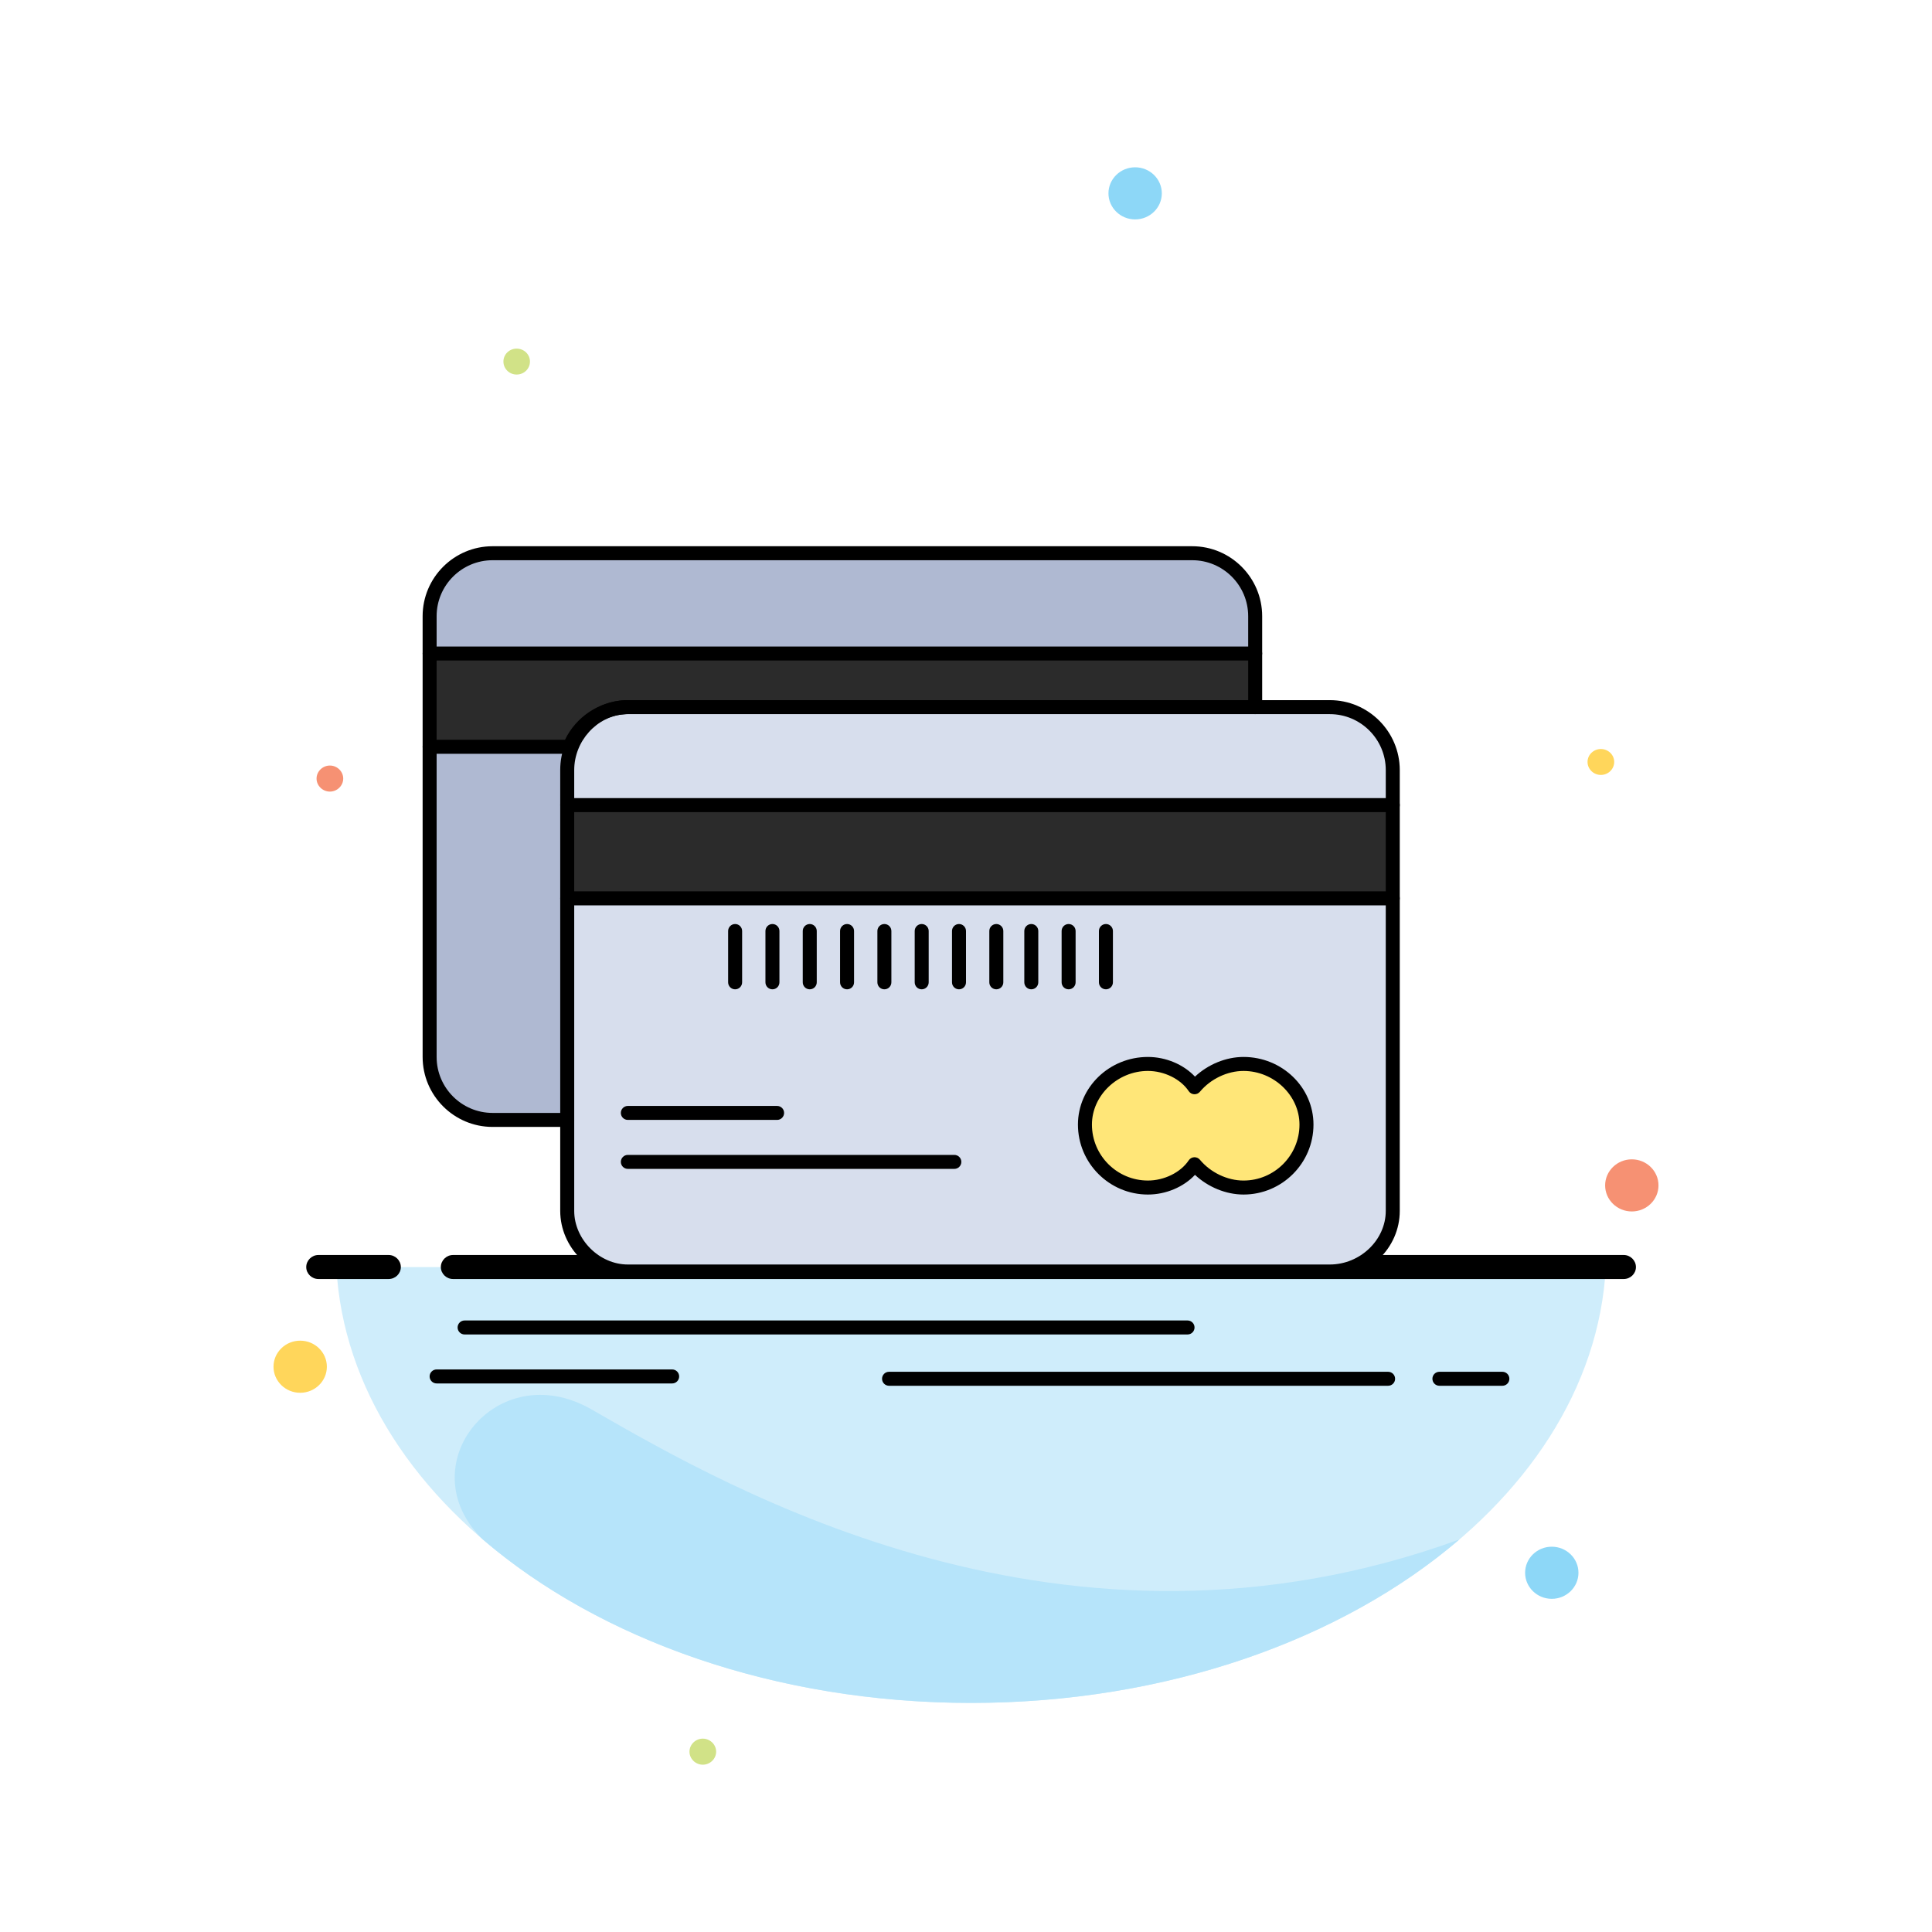
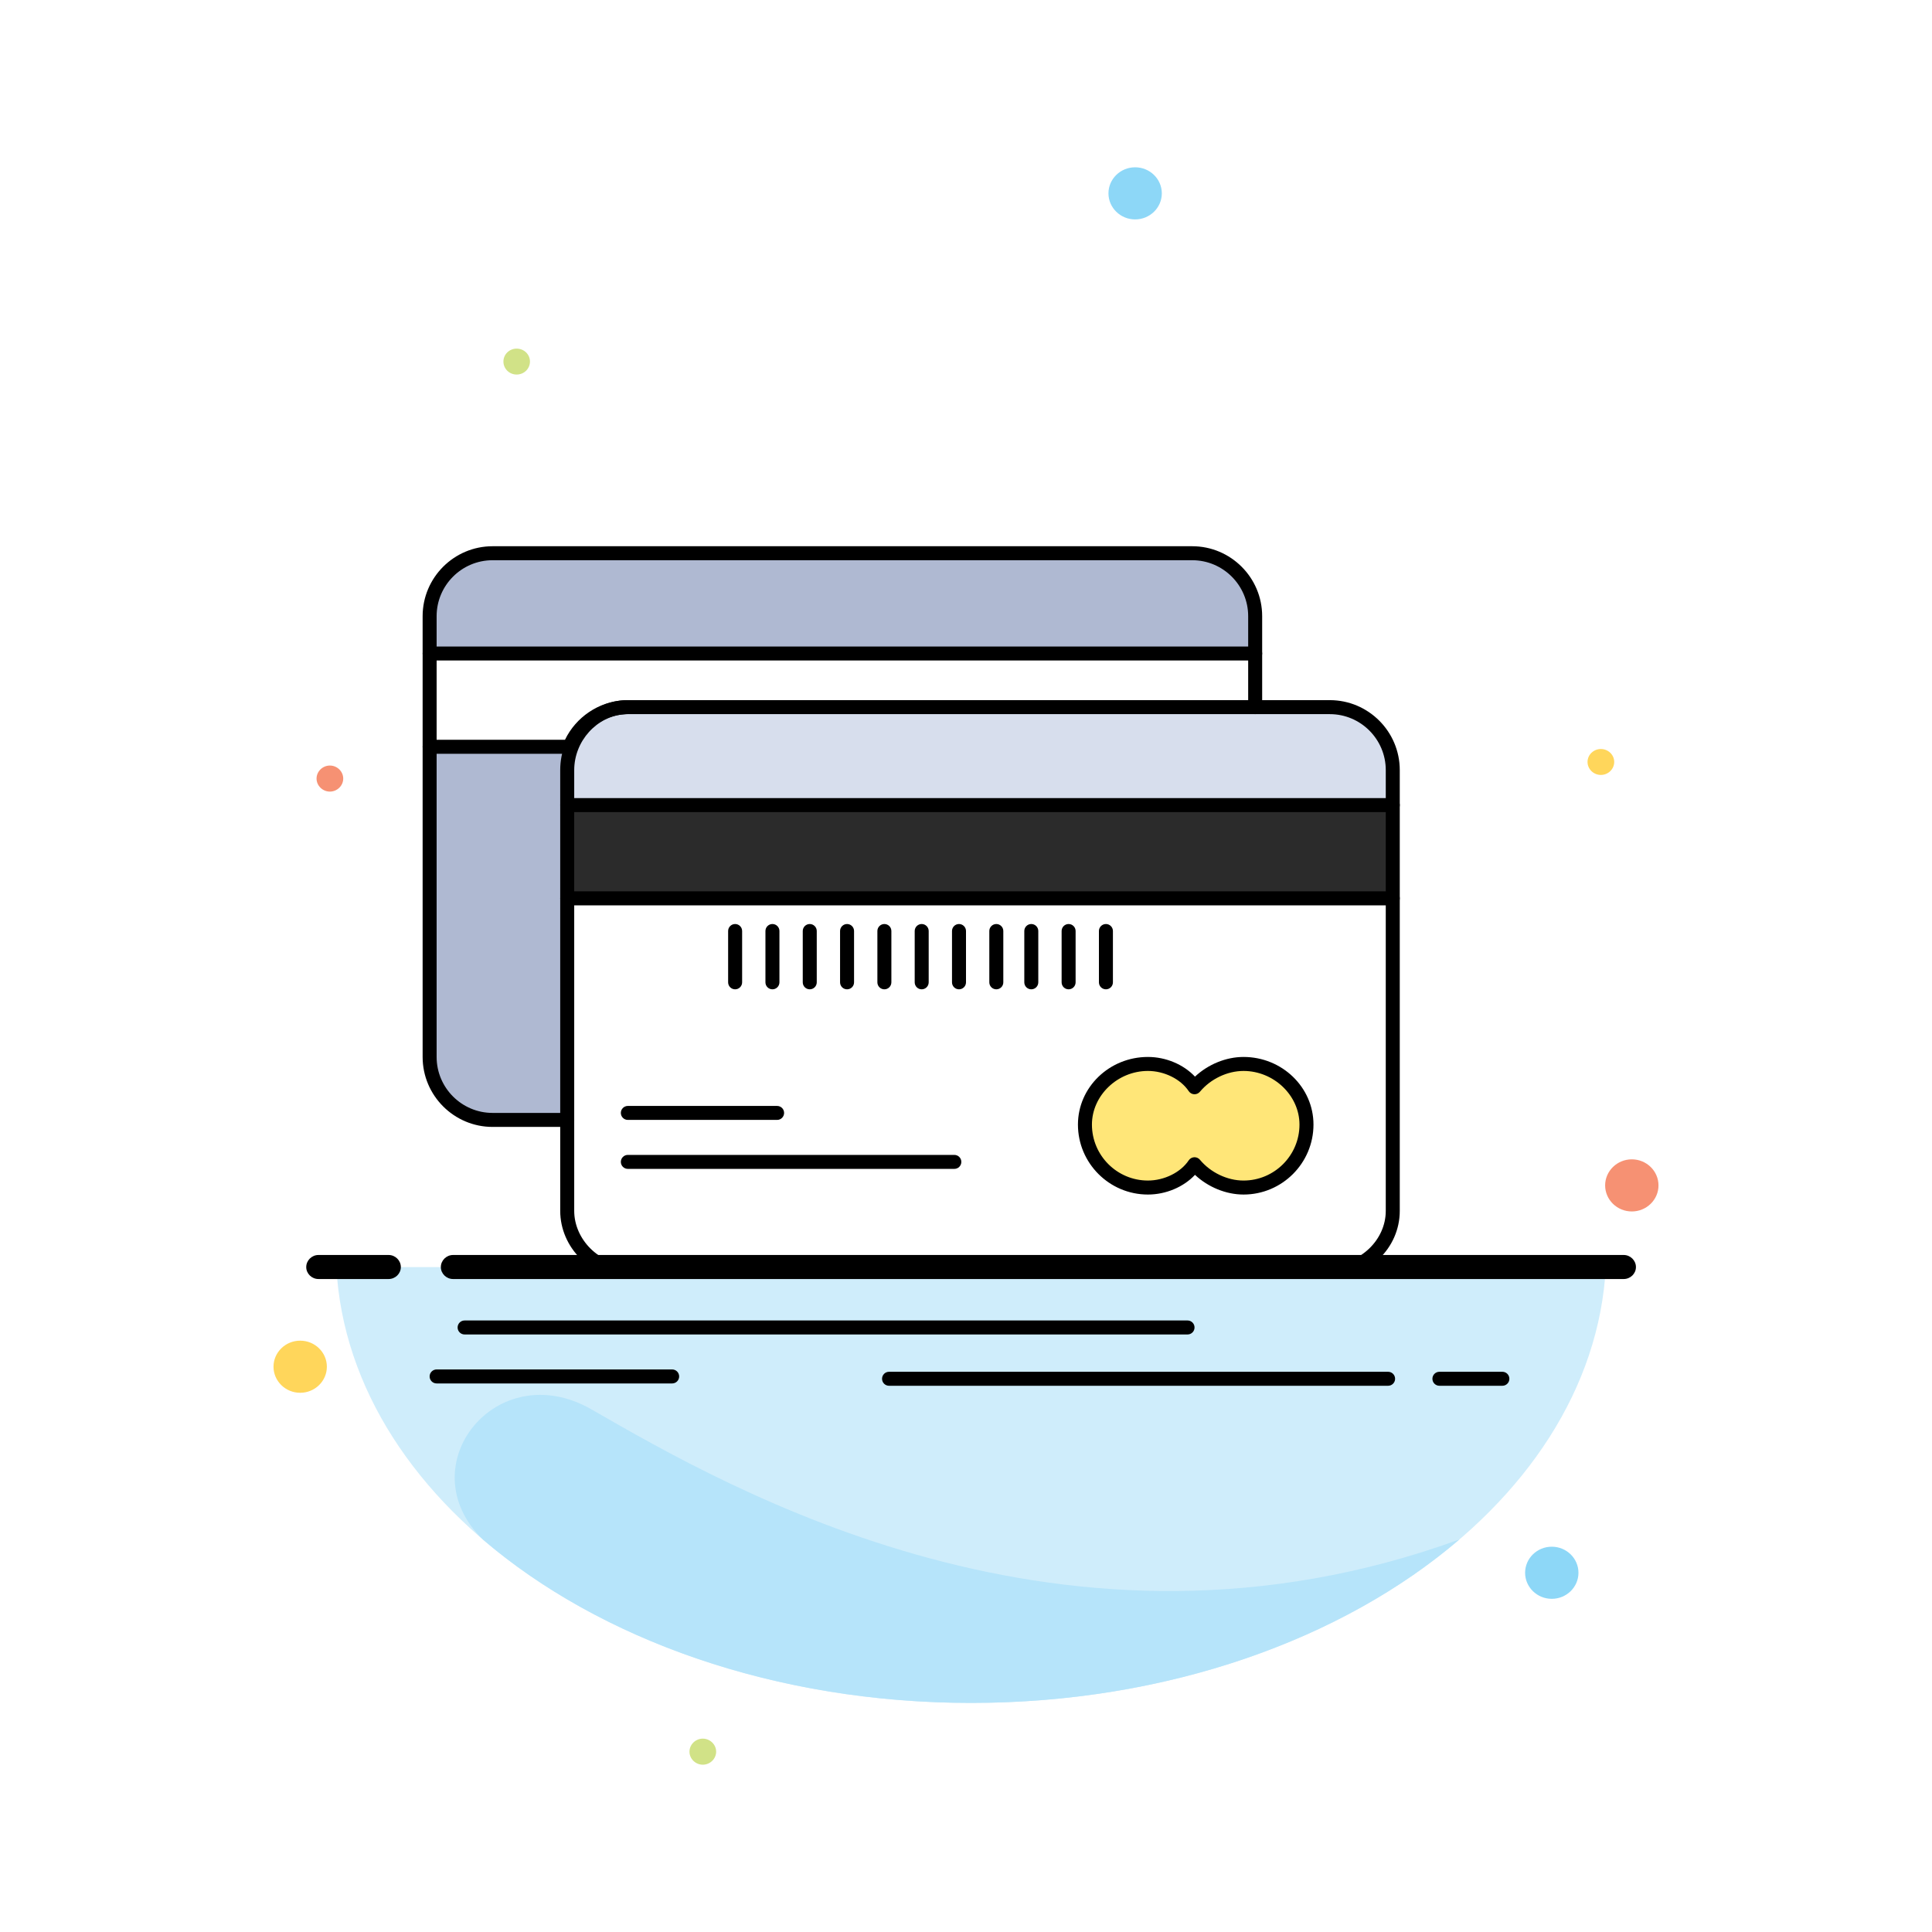
<svg xmlns="http://www.w3.org/2000/svg" version="1.1" x="0px" y="0px" viewBox="0 0 4000 4000" style="enable-background:new 0 0 4000 4000;" xml:space="preserve">
  <style type="text/css">
	.st0{fill-rule:evenodd;clip-rule:evenodd;fill:#CFEDFB;}
	.st1{fill-rule:evenodd;clip-rule:evenodd;}
	.st2{fill-rule:evenodd;clip-rule:evenodd;fill:#FFD65B;}
	.st3{fill-rule:evenodd;clip-rule:evenodd;fill:#F69173;}
	.st4{fill-rule:evenodd;clip-rule:evenodd;fill:#D1E287;}
	.st5{fill-rule:evenodd;clip-rule:evenodd;fill:#8DD7F7;}
	.st6{fill-rule:evenodd;clip-rule:evenodd;fill:#B6E4FA;}
	.st7{fill:#D7DEED;}
	.st8{fill:#2B2B2B;}
	.st9{fill:#FFE678;}
	.st10{fill:#AFB9D2;}
</style>
  <g id="_x36_78">
    <g>
      <g>
        <path class="st0" d="M2010.53,3525.7c709.47,0,1287.4-401,1314.16-902.37H696.38C723.14,3124.71,1301.36,3525.7,2010.53,3525.7     L2010.53,3525.7z" />
        <path class="st1" d="M938.08,2598.3H3361.7c13.95,0,25.34,11.4,25.34,25.03l0,0c0,13.62-11.39,24.75-25.34,24.75H938.08     c-13.95,0-25.34-11.12-25.34-24.75l0,0C912.74,2609.7,924.14,2598.3,938.08,2598.3L938.08,2598.3z M804.56,2598.3H659.37     c-13.95,0-25.34,11.4-25.34,25.03l0,0c0,13.62,11.39,24.75,25.34,24.75h145.19c13.95,0,25.34-11.12,25.34-24.75l0,0     C829.9,2609.7,818.51,2598.3,804.56,2598.3L804.56,2598.3z" />
        <path class="st2" d="M621.5,2883.61c30.46,0,55.23-24.2,55.23-53.96s-24.77-53.95-55.23-53.95c-30.46,0-55.23,24.19-55.23,53.95     S591.04,2883.61,621.5,2883.61L621.5,2883.61z" />
        <path class="st3" d="M3378.5,2508.19c30.46,0,55.23-24.19,55.23-53.95c0-29.75-24.77-53.95-55.23-53.95s-55.24,24.2-55.24,53.95     C3323.26,2484,3348.04,2508.19,3378.5,2508.19L3378.5,2508.19z" />
        <path class="st4" d="M1455.1,3653.62c15.08,0,27.61-12.24,27.61-26.97s-12.53-26.98-27.61-26.98     c-15.09,0-27.62,12.25-27.62,26.98S1440,3653.62,1455.1,3653.62L1455.1,3653.62z" />
        <path class="st5" d="M3212.8,3310.2c30.46,0,55.23-24.2,55.23-53.96s-24.77-53.95-55.23-53.95s-55.23,24.19-55.23,53.95     S3182.34,3310.2,3212.8,3310.2L3212.8,3310.2z" />
        <path class="st6" d="M3021.49,3187.28c-241.14,206.61-604.41,338.43-1010.96,338.43c-406.25,0-769.82-131.82-1010.95-338.43     c-155.44-151.84,28.47-382.36,225.19-269.19C1512.31,3083.55,2205.26,3484.82,3021.49,3187.28L3021.49,3187.28z" />
        <path class="st4" d="M1069.61,775.45c15.37,0,27.61-11.95,27.61-26.96c0-14.75-12.24-26.7-27.61-26.7     c-15.09,0-27.33,11.95-27.33,26.7C1042.28,763.5,1054.52,775.45,1069.61,775.45L1069.61,775.45z" />
        <path class="st2" d="M3314.44,1604.42c15.09,0,27.61-11.95,27.61-26.97c0-14.74-12.52-26.7-27.61-26.7     c-15.09,0-27.62,11.96-27.62,26.7C3286.83,1592.47,3299.35,1604.42,3314.44,1604.42L3314.44,1604.42z" />
        <path class="st3" d="M683,1638.91c15.09,0,27.61-12.24,27.61-26.97c0-14.75-12.52-26.97-27.61-26.97     c-15.09,0-27.61,12.23-27.61,26.97C655.38,1626.67,667.91,1638.91,683,1638.91L683,1638.91z" />
        <path class="st5" d="M2350.18,454.27c30.46,0,55.23-24.19,55.23-53.95c0-29.76-24.77-53.95-55.23-53.95s-55.23,24.19-55.23,53.95     C2294.95,430.08,2319.71,454.27,2350.18,454.27L2350.18,454.27z" />
      </g>
    </g>
    <g>
-       <path class="st7" d="M2883.59,1859.99v646.98c0,67.59-57.96,125.53-130.38,125.53H1299.9c-67.6,0-125.53-57.94-125.53-125.53    v-188.31v-458.67H2883.59z M2704.94,2328.33c0-67.6-57.96-125.54-130.38-125.54c-38.62,0-77.26,19.32-101.39,48.28    c-19.32-28.96-57.93-48.28-96.58-48.28c-72.41,0-130.35,57.93-130.35,125.54c0,72.43,57.94,130.37,130.35,130.37    c38.64,0,77.26-19.32,96.58-48.3c24.14,28.98,62.77,48.3,101.39,48.3C2646.98,2458.69,2704.94,2400.76,2704.94,2328.33z" />
      <rect x="1174.37" y="1666.84" class="st8" width="1709.22" height="193.15" />
      <path class="st7" d="M2883.59,1594.42v72.42H1174.37v-72.42c0-69.73,53.73-126.06,118.05-130.13c0.66-0.04,1.34-0.09,2.03-0.09    c1.82-0.09,3.61-0.16,5.45-0.16h1298.8h154.51C2825.63,1464.05,2883.59,1522.01,2883.59,1594.42z" />
      <path class="st9" d="M2574.57,2202.79c72.42,0,130.38,57.93,130.38,125.54c0,72.43-57.96,130.37-130.38,130.37    c-38.62,0-77.26-19.32-101.39-48.3c-19.32,28.98-57.93,48.3-96.58,48.3c-72.41,0-130.35-57.93-130.35-130.37    c0-67.6,57.94-125.54,130.35-125.54c38.64,0,77.26,19.32,96.58,48.28C2497.31,2222.11,2535.95,2202.79,2574.57,2202.79z" />
-       <path class="st8" d="M2598.7,1352.99v111.05H1299.9c-1.85,0-3.63,0.07-5.45,0.16c-0.69,0-1.37,0.04-2.03,0.09    c-50.12,2.99-94.84,35.83-113.23,81.86h-289.7v-193.15H2598.7z" />
      <path class="st10" d="M2598.7,1275.76v77.23H889.48v-77.23c0-72.43,57.94-130.37,130.37-130.37h1448.5    C2540.77,1145.39,2598.7,1203.33,2598.7,1275.76z" />
      <path class="st10" d="M1179.19,1546.15c18.39-46.03,63.11-78.86,113.23-81.86c-64.32,4.07-118.05,60.4-118.05,130.13v72.42v193.15    v458.67h-154.51c-72.43,0-130.37-57.94-130.37-130.35v-642.16H1179.19z" />
      <path d="M2458.69,2762.88H961.92c-8.01,0-14.49-6.49-14.49-14.48c0-8.01,6.49-14.5,14.49-14.5h1496.77    c7.99,0,14.48,6.49,14.48,14.5C2473.17,2756.39,2466.68,2762.88,2458.69,2762.88z" />
      <path d="M2873.93,2869.09H1840.66c-8.01,0-14.47-6.47-14.47-14.48s6.46-14.48,14.47-14.48h1033.27c7.99,0,14.47,6.47,14.47,14.48    S2881.92,2869.09,2873.93,2869.09z" />
      <path d="M3110.52,2869.09h-130.38c-8.01,0-14.48-6.47-14.48-14.48s6.47-14.48,14.48-14.48h130.38c7.98,0,14.48,6.47,14.48,14.48    S3118.5,2869.09,3110.52,2869.09z" />
      <path d="M1391.64,2864.27H903.98c-8.01,0-14.5-6.49-14.5-14.48c0-8.01,6.49-14.5,14.5-14.5h487.65c8.01,0,14.48,6.49,14.48,14.5    C1406.12,2857.78,1399.64,2864.27,1391.64,2864.27z" />
      <path d="M2753.21,2646.98H1299.9c-75.92,0-140.03-64.12-140.03-140.01v-188.31c0-7.99,6.49-14.48,14.5-14.48    c7.99,0,14.48,6.49,14.48,14.48v188.31c0,59.14,51.89,111.05,111.05,111.05h1453.31c62.83,0,115.87-50.85,115.87-111.05v-646.98    c0-8.01,6.49-14.5,14.5-14.5c7.99,0,14.48,6.49,14.48,14.5v646.98C2898.07,2584.18,2833.09,2646.98,2753.21,2646.98z" />
      <path d="M2883.59,1681.34c-8.01,0-14.5-6.49-14.5-14.5v-72.42c0-63.9-51.97-115.87-115.87-115.87H2598.7    c-7.98,0-14.48-6.49-14.48-14.5c0-7.98,6.49-14.48,14.48-14.48h154.51c79.88,0,144.85,64.98,144.85,144.85v72.42    C2898.07,1674.85,2891.58,1681.34,2883.59,1681.34z" />
      <path d="M2883.59,1874.47H1174.37c-8.01,0-14.5-6.49-14.5-14.48c0-8.01,6.49-14.5,14.5-14.5h1694.72v-164.15H1174.37    c-8.01,0-14.5-6.49-14.5-14.5c0-7.99,6.49-14.48,14.5-14.48h1709.22c7.99,0,14.48,6.49,14.48,14.48v193.15    C2898.07,1867.98,2891.58,1874.47,2883.59,1874.47z" />
      <path d="M2574.57,2473.17c-36.22,0-73.32-15.32-100.49-40.75c-23.67,25.17-60.14,40.75-97.48,40.75    c-79.85,0-144.83-64.98-144.83-144.85c0-77.21,64.98-140.01,144.83-140.01c37.34,0,73.8,15.58,97.48,40.75    c27.18-25.46,64.27-40.75,100.49-40.75c79.88,0,144.85,62.8,144.85,140.01C2719.41,2408.19,2654.44,2473.17,2574.57,2473.17z     M2473.17,2395.92c4.29,0,8.36,1.91,11.13,5.21c22.14,26.56,56.73,43.07,90.26,43.07c63.9,0,115.87-51.97,115.87-115.87    c0-60.21-53.05-111.05-115.87-111.05c-33.54,0-68.12,16.5-90.26,43.08c-2.92,3.5-7.32,5.39-11.9,5.19    c-4.58-0.24-8.73-2.64-11.28-6.45c-16.68-25.02-50.63-41.83-84.52-41.83c-62.8,0-115.87,50.85-115.87,111.05    c0,63.9,52,115.87,115.87,115.87c33.88,0,67.84-16.79,84.52-41.83c2.55-3.78,6.71-6.18,11.28-6.43    C2472.66,2395.92,2472.91,2395.92,2473.17,2395.92z" />
      <path d="M1608.9,2318.66h-309c-8.01,0-14.5-6.47-14.5-14.48s6.49-14.47,14.5-14.47h309c8.01,0,14.5,6.46,14.5,14.47    S1616.91,2318.66,1608.9,2318.66z" />
      <path d="M1975.86,2420.05H1299.9c-8.01,0-14.5-6.46-14.5-14.47c0-8.01,6.49-14.48,14.5-14.48h675.96    c7.99,0,14.48,6.47,14.48,14.48C1990.34,2413.59,1983.85,2420.05,1975.86,2420.05z" />
      <path d="M1522.01,2048.28c-8.01,0-14.5-6.47-14.5-14.48v-106.21c0-8.01,6.49-14.5,14.5-14.5c7.99,0,14.48,6.49,14.48,14.5v106.21    C1536.48,2041.81,1530,2048.28,1522.01,2048.28z" />
      <path d="M1599.24,2048.28c-7.99,0-14.48-6.47-14.48-14.48v-106.21c0-8.01,6.49-14.5,14.48-14.5c8.01,0,14.5,6.49,14.5,14.5v106.21    C1613.74,2041.81,1607.25,2048.28,1599.24,2048.28z" />
      <path d="M1676.5,2048.28c-7.99,0-14.48-6.47-14.48-14.48v-106.21c0-8.01,6.49-14.5,14.48-14.5c8.01,0,14.5,6.49,14.5,14.5v106.21    C1691,2041.81,1684.51,2048.28,1676.5,2048.28z" />
      <path d="M1753.75,2048.28c-8.01,0-14.48-6.47-14.48-14.48v-106.21c0-8.01,6.47-14.5,14.48-14.5c8.01,0,14.48,6.49,14.48,14.5    v106.21C1768.23,2041.81,1761.76,2048.28,1753.75,2048.28z" />
      <path d="M1831.01,2048.28c-8.01,0-14.48-6.47-14.48-14.48v-106.21c0-8.01,6.47-14.5,14.48-14.5c8.01,0,14.48,6.49,14.48,14.5    v106.21C1845.49,2041.81,1839.02,2048.28,1831.01,2048.28z" />
      <path d="M1908.27,2048.28c-8.01,0-14.48-6.47-14.48-14.48v-106.21c0-8.01,6.47-14.5,14.48-14.5c7.98,0,14.48,6.49,14.48,14.5    v106.21C1922.74,2041.81,1916.25,2048.28,1908.27,2048.28z" />
      <path d="M1985.52,2048.28c-8.01,0-14.5-6.47-14.5-14.48v-106.21c0-8.01,6.49-14.5,14.5-14.5c7.98,0,14.48,6.49,14.48,14.5v106.21    C2000,2041.81,1993.51,2048.28,1985.52,2048.28z" />
      <path d="M2062.77,2048.28c-8.01,0-14.5-6.47-14.5-14.48v-106.21c0-8.01,6.49-14.5,14.5-14.5c7.99,0,14.48,6.49,14.48,14.5v106.21    C2077.26,2041.81,2070.76,2048.28,2062.77,2048.28z" />
      <path d="M2135.19,2048.28c-8.01,0-14.48-6.47-14.48-14.48v-106.21c0-8.01,6.47-14.5,14.48-14.5c8.01,0,14.48,6.49,14.48,14.5    v106.21C2149.67,2041.81,2143.2,2048.28,2135.19,2048.28z" />
      <path d="M2212.45,2048.28c-8.01,0-14.48-6.47-14.48-14.48v-106.21c0-8.01,6.47-14.5,14.48-14.5c7.99,0,14.48,6.49,14.48,14.5    v106.21C2226.93,2041.81,2220.43,2048.28,2212.45,2048.28z" />
      <path d="M2289.7,2048.28c-8.01,0-14.5-6.47-14.5-14.48v-106.21c0-8.01,6.49-14.5,14.5-14.5c7.99,0,14.48,6.49,14.48,14.5v106.21    C2304.18,2041.81,2297.69,2048.28,2289.7,2048.28z" />
      <path d="M1174.37,2333.16h-154.51c-79.87,0-144.85-64.98-144.85-144.85v-642.16c0-8.01,6.49-14.5,14.48-14.5    c8.01,0,14.5,6.49,14.5,14.5v642.16c0,63.9,51.98,115.87,115.87,115.87h140.01v-709.76c0-76.42,57.83-139.92,131.63-144.58    c0.92-0.04,1.93-0.11,2.95-0.11c7.99,0,14.47,6.47,14.47,14.48c0,7.98-6.49,14.48-14.47,14.48c-0.35,0-0.69,0.04-1.02,0.07    c-57.71,3.63-104.58,55.53-104.58,115.67v724.24C1188.85,2326.67,1182.36,2333.16,1174.37,2333.16z" />
      <path d="M2598.7,1367.5c-7.98,0-14.48-6.48-14.48-14.5v-77.23c0-63.9-51.99-115.89-115.87-115.89h-1448.5    c-63.9,0-115.87,52-115.87,115.89v77.23c0,8.02-6.49,14.5-14.5,14.5c-7.99,0-14.48-6.48-14.48-14.5v-77.23    c0-79.87,64.98-144.85,144.85-144.85h1448.5c79.85,0,144.83,64.98,144.83,144.85v77.23    C2613.18,1361.01,2606.71,1367.5,2598.7,1367.5z" />
      <path d="M1179.19,1560.62h-289.7c-7.99,0-14.48-6.49-14.48-14.48v-193.15c0-7.98,6.49-14.47,14.48-14.47H2598.7    c8.01,0,14.48,6.49,14.48,14.47v111.05c0,8.01-6.47,14.5-14.48,14.5H1299.9c-1.58,0-3.1,0.04-4.69,0.11    c-0.59,0.04-1.19,0.04-1.79,0.09c-44,2.62-84.45,31.86-100.8,72.77C1190.43,1557.02,1185.1,1560.62,1179.19,1560.62z     M903.98,1531.65h265.76c22.66-46.93,69.44-78.69,121.81-81.81c0.73-0.04,1.56-0.09,2.42-0.11c1.98-0.11,3.95-0.16,5.92-0.16    h1284.32v-82.08H903.98V1531.65z" />
    </g>
  </g>
  <g id="Layer_1">
</g>
</svg>